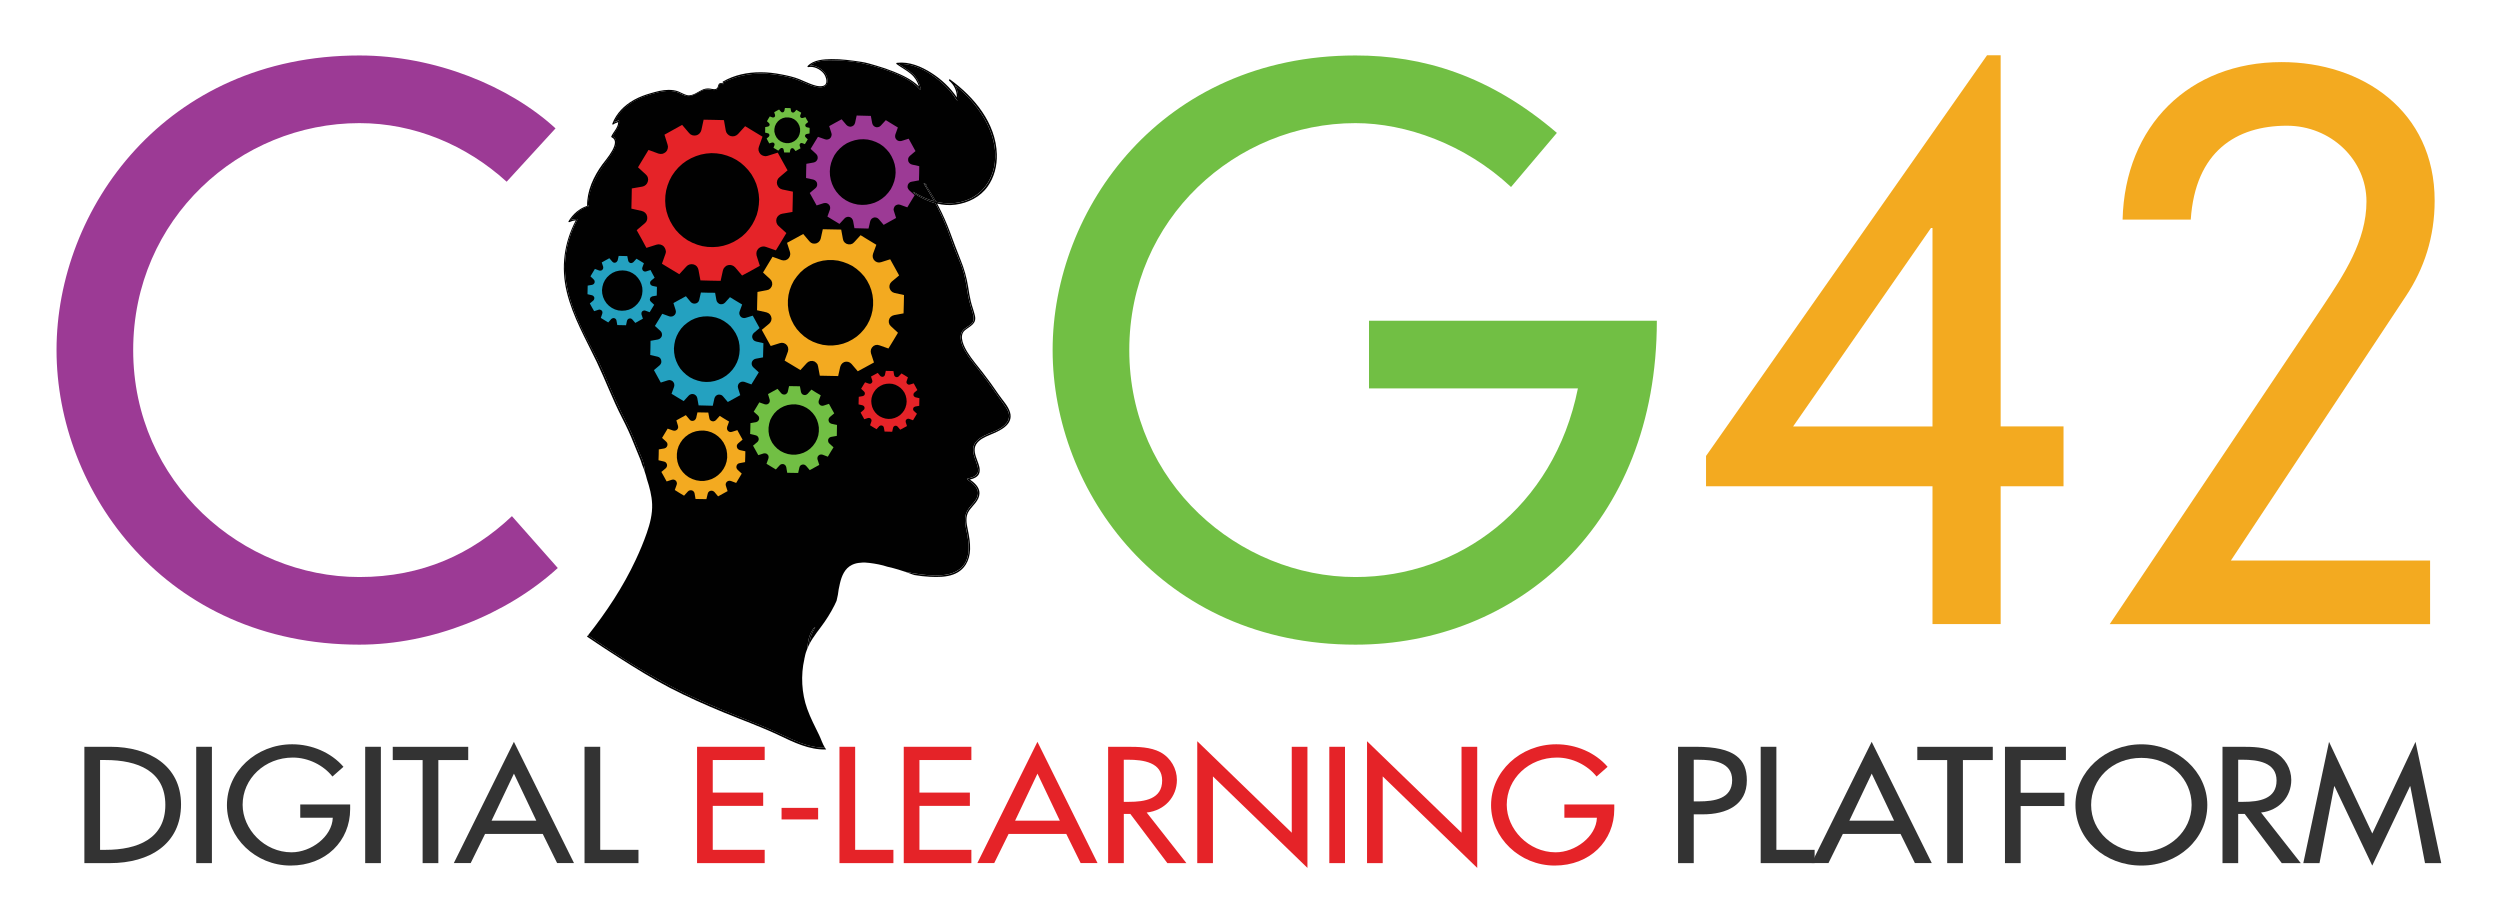
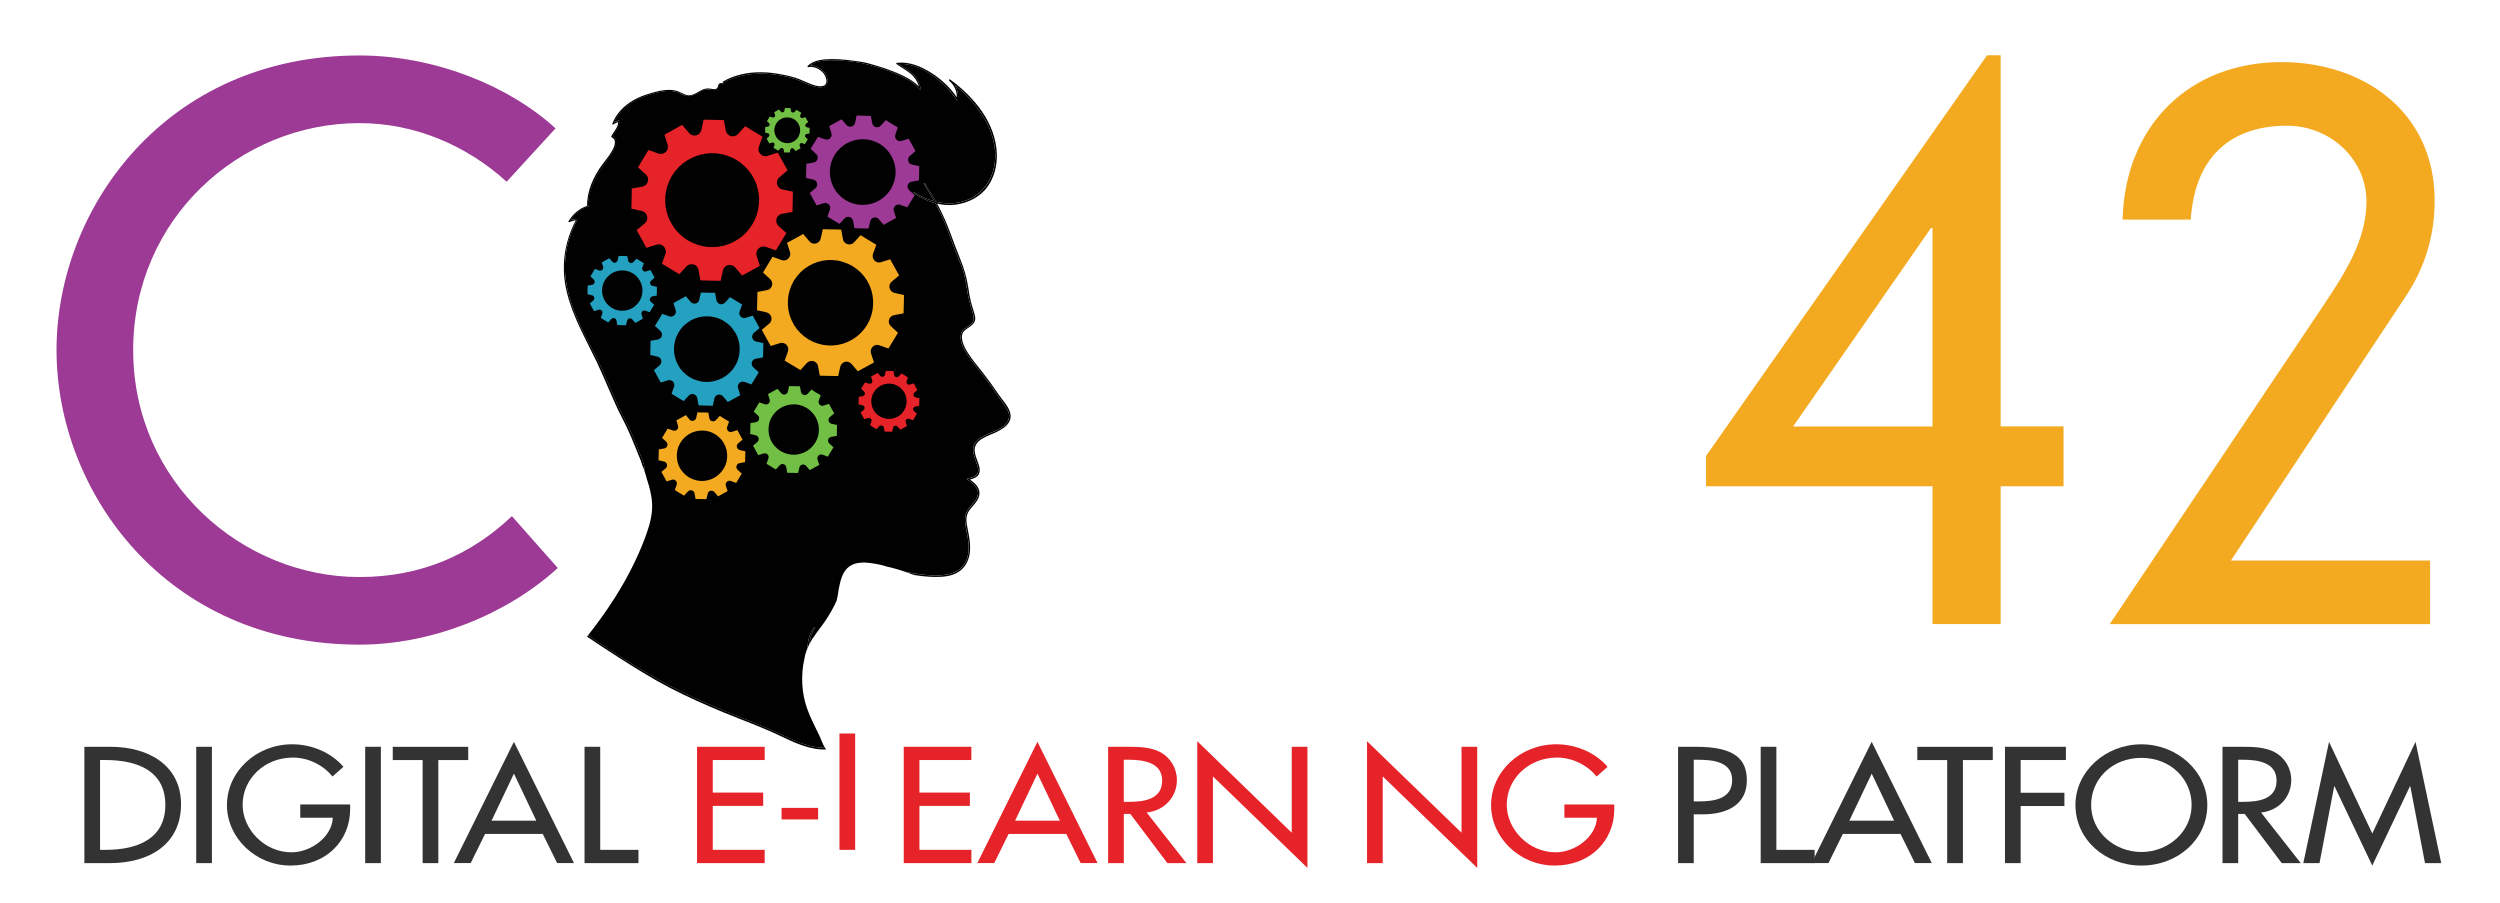
<svg xmlns="http://www.w3.org/2000/svg" onmouseup="{ if(window.parent.document.onmouseup) window.parent.document.onmouseup(arguments[0]);}" xml:space="preserve" style="enable-background:new 0 0 800 288.89;" viewBox="0 0 800 288.89" y="0px" x="0px" id="Layer_1" version="1.1">
  <style type="text/css">
	.st0{fill:#010101;}
	.st1{fill:#9C3A95;}
	.st2{fill:#71BF44;}
	.st3{fill:#F3AA20;}
	.st4{fill:#333333;}
	.st5{fill:#E52328;}
	.st6{fill:#24A1C0;}
</style>
  <g>
    <g id="XMLID_17_">
      <g>
        <path data-cppathid="10000" d="M184.71,70.37c-3.13,5.75-4.49,12.11-3.73,18.63c0.68,5.84,2.91,11.4,5.42,16.68     c1.37,2.87,2.85,5.69,4.33,8.5c1.51,2.88,2.76,5.91,4.05,8.89c1.34,3.1,2.69,6.19,4.19,9.22c1.39,2.82,2.84,5.54,4,8.47     c0.7,1.77,1.38,3.56,2.16,5.3c0.66,1.47,1.14,3.06,1.22,4.68c0.01,0.12,0.01,0.25,0.01,0.37h0c0.25,0.72,0.46,1.44,0.63,2.17     c0.86,2.63,1.58,5.27,1.69,8.05c0.12,3.16-0.68,6.26-1.71,9.22c-1.01,2.91-2.21,5.76-3.52,8.56c-4.07,8.72-9.37,16.69-15.29,24.2     c10.22,6.97,20.74,13.71,31.92,19.01c7.62,3.61,15.48,6.68,23.3,9.82c3.48,1.4,6.83,3.04,10.25,4.57     c3.29,1.47,6.74,2.59,10.35,2.57c-0.78-1.25-1.23-2.74-1.84-4.01c-1.35-2.79-2.8-5.53-3.84-8.45     c-1.78-4.96-2.09-10.75-0.91-15.89v0c-0.04-0.07-0.06-0.15-0.03-0.23c0.05-0.12,0.1-0.24,0.15-0.35h0     c0.18-1.03,0.49-2.04,0.91-3.01v0c0.04-2.36,0.59-4.62,2.21-6.62c0.1-0.13,0.28,0.03,0.19,0.16c-1.1,1.63-1.63,3.37-1.8,5.19     c0.17-0.33,0.35-0.64,0.54-0.96c0.01-0.02,0.03-0.05,0.04-0.07c0.13-0.22,0.26-0.44,0.4-0.65c0.84-1.32,1.8-2.57,2.74-3.82     c1.64-2.18,3.03-4.4,4.27-6.84c0.25-0.49,0.48-0.97,0.69-1.47c0.17-0.63,0.3-1.27,0.42-1.91c0.14-1.14,0.33-2.36,0.63-3.53     c0.55-2.45,1.53-4.93,3.9-6.07c0.87-0.42,1.77-0.62,2.7-0.67c0.98-0.15,2.09-0.04,2.89,0.06c1.92,0.24,3.92,0.6,5.76,1.22     c1.18,0.25,2.34,0.57,3.49,0.91c0.72,0.21,1.43,0.45,2.14,0.69c3.82,0.77,7.68,1.35,11.58,1.11c3.36-0.21,6.64-1.47,8.02-4.74     c1.14-2.71,0.74-5.92,0.19-8.72c-0.53-2.73-1.26-5.23,0.43-7.69c1.06-1.54,2.72-2.71,3.06-4.65c0.37-2.14-1.76-3.75-3.31-4.76     c-0.19-0.12-0.05-0.37,0.12-0.41c1.09-0.22,2.41-0.55,3.03-1.57c0.45-0.75,0.23-1.73,0.01-2.51c-0.46-1.62-1.26-3.13-1.37-4.83     c-0.24-3.79,4.38-5.11,7.12-6.3c2.09-0.91,4.64-2.56,4.37-5.18c-0.13-1.24-0.98-2.4-1.69-3.38c-0.82-1.14-1.64-2.28-2.44-3.45     c-1.81-2.65-3.71-5.24-5.71-7.75c-1.54-1.94-3.13-3.88-4.35-6.05c-0.83-1.47-1.45-3.15-1.23-4.85c0.23-1.79,1.83-2.38,3.11-3.35     c1.31-0.98,1.1-2.39,0.69-3.78c-0.39-1.32-0.82-2.63-1.14-3.96c-0.67-2.77-0.89-5.61-1.6-8.37c-0.66-2.54-1.76-4.94-2.75-7.36     c-0.99-2.41-1.75-4.9-2.7-7.33c-0.92-2.36-1.97-4.66-3.12-6.91c-0.2-0.38-0.4-0.76-0.61-1.14c-2.56-0.68-4.99-1.89-7.15-3.38     c-0.14-0.1-0.01-0.32,0.14-0.23c2.11,1.33,4.35,2.37,6.67,3c-1.08-1.91-2.26-3.75-3.38-5.64c-0.04-0.06,0-0.17,0.09-0.14     c0.42,0.12,0.65,0.38,0.94,0.7c0.02,0.02-0.01,0.05-0.03,0.03c-0.17-0.15-0.96-0.85-0.39-0.1c0.16,0.21,0.29,0.41,0.44,0.62     c0.42,0.63,0.83,1.28,1.24,1.93c0.56,0.89,1.08,1.8,1.59,2.72c3.18,0.78,6.49,0.75,9.79-0.46c3.94-1.44,6.84-4.58,8.22-8.51     c3.37-9.6-2.56-19.85-9.45-26.2c-0.82-0.76-1.69-1.48-2.57-2.18c0.86,1.37,1.23,2.97,1.05,4.72c-0.02,0.21-0.32,0.24-0.42,0.07     c-2.02-3.26-4.91-5.96-8.08-8.09c-3.05-2.05-6.74-3.65-10.48-3.42c1.43,1,2.97,1.86,4.31,2.99c1.52,1.28,2.29,3.05,2.78,4.93     c0.06,0.22-0.25,0.31-0.37,0.16c-2.21-2.53-5.36-4.04-8.42-5.28c-3.22-1.31-6.58-2.27-9.97-3.04c-2.76-0.62-5.76-0.83-8.58-0.92     c-2.56-0.09-6.03-0.1-8.16,1.63c2.64-0.12,5.69,2.18,5.65,4.88c-0.05,3.17-3.96,2.03-5.76,1.35c-1.3-0.49-2.54-1.11-3.83-1.61     c-2.46-0.96-5.25-1.43-7.86-1.78c-5.52-0.72-10.93,0.12-15.93,2.58c-0.03,0.01-0.05,0.02-0.07,0.02l-0.02,0.15     c0.19,0.04,0.27,0.16,0.11,0.38c-0.08,0.11-0.25-0.02-0.17-0.13c-0.54-0.1-0.97,0.12-1.29,0.64c-0.04,0.16-0.08,0.31-0.12,0.47     c-0.03,0.11-0.09,0.34-0.16,0.44c-0.27,0.38-0.7,0.45-1.14,0.49c-0.84,0.07-1.64-0.32-2.51-0.23c-0.99,0.1-1.89,0.63-2.74,1.12     c-1.22,0.7-2.49,1.31-3.91,0.93c-0.68-0.18-1.32-0.55-1.96-0.85c-1.26-0.6-2.53-0.74-3.91-0.69c-1.96,0.07-3.94,0.68-5.82,1.23     c-1.52,0.45-3,1.05-4.41,1.79c-2.99,1.57-5.48,3.94-6.83,7.04c0.46-0.21,0.95-0.32,1.35-0.62c0.14-0.1,0.29,0.04,0.3,0.17     c0.21,1.93-1.34,3.27-2.1,4.9c2.96,1.61-0.67,6.14-1.88,7.8c-3.12,4.27-5.81,8.96-6.08,14.37c0.04-0.01,0.08-0.03,0.12-0.04     c0.17-0.04,0.28,0.21,0.1,0.27c-2.39,0.71-4.44,2.39-5.82,4.46c0.65-0.24,1.32-0.38,2.03-0.41     C184.7,70.07,184.77,70.25,184.71,70.37z" class="st0" />
        <path data-cppathid="10001" d="M180.98,88.99c-0.76-6.52,0.6-12.87,3.73-18.63c0.06-0.12,0-0.29-0.15-0.28c-0.71,0.03-1.38,0.17-2.03,0.41     c1.38-2.07,3.43-3.75,5.82-4.46c0.18-0.05,0.07-0.31-0.1-0.27c-0.04,0.01-0.08,0.02-0.12,0.04c0.27-5.41,2.95-10.1,6.08-14.37     c1.21-1.66,4.84-6.2,1.88-7.8c0.76-1.62,2.31-2.96,2.1-4.9c-0.01-0.13-0.17-0.27-0.3-0.17c-0.41,0.3-0.9,0.42-1.35,0.62     c1.35-3.1,3.84-5.48,6.83-7.04c1.41-0.74,2.89-1.33,4.41-1.79c1.87-0.56,3.85-1.17,5.82-1.23c1.38-0.05,2.65,0.1,3.91,0.69     c0.63,0.3,1.27,0.67,1.96,0.85c1.42,0.38,2.69-0.23,3.91-0.93c0.85-0.49,1.75-1.03,2.74-1.12c0.87-0.09,1.67,0.3,2.51,0.23     c0.44-0.04,0.87-0.11,1.14-0.49c0.07-0.1,0.13-0.33,0.16-0.44c0.04-0.16,0.08-0.31,0.12-0.47c0.32-0.52,0.75-0.74,1.29-0.64     c-0.08,0.11,0.09,0.25,0.17,0.13c0.16-0.22,0.08-0.33-0.11-0.38c-0.39-0.09-1.22,0.1-1.32,0.24c-0.19,0.25-0.26,0.53-0.34,0.83     c-0.29,1.1-1.21,0.98-2.04,0.81c-0.83-0.18-1.66-0.19-2.48,0.09c-1.69,0.58-3.55,2.42-5.44,1.9c-0.97-0.26-1.8-0.81-2.73-1.17     c-1.01-0.39-2.01-0.49-3.09-0.49c-1.97-0.01-3.92,0.54-5.79,1.08c-1.82,0.52-3.61,1.18-5.26,2.1c-3.15,1.75-5.68,4.28-6.98,7.68     c-0.08,0.21,0.2,0.31,0.34,0.2c0.46-0.4,1.04-0.47,1.55-0.73c-0.01,1.75-1.53,3.05-2.22,4.58c-0.05,0.12,0.05,0.23,0.15,0.28     c3.18,1.48-1.9,7.16-3.01,8.68c-2.77,3.78-4.97,8.5-4.86,13.26c-2.51,0.77-4.63,2.69-5.95,4.92c-0.1,0.16,0.07,0.35,0.25,0.27     c0.68-0.32,1.36-0.51,2.09-0.58c-3.78,7.15-4.82,15.02-2.91,22.91c1.94,8.02,6.08,15.05,9.6,22.42     c2.8,5.87,5.07,11.99,8.05,17.78c1.42,2.76,2.71,5.5,3.84,8.39c0.56,1.43,1.16,2.85,1.75,4.27c0.34,0.8,0.66,1.63,0.89,2.48     c0.02,0.06,0.05,0.11,0.07,0.17c0.3,0.74,0.59,1.47,0.83,2.2h0c0-0.12,0-0.25-0.01-0.37c-0.08-1.62-0.56-3.21-1.22-4.68     c-0.78-1.74-1.46-3.52-2.16-5.3c-1.16-2.93-2.61-5.65-4-8.47c-1.5-3.02-2.85-6.12-4.19-9.22c-1.29-2.98-2.54-6.01-4.05-8.89     c-1.48-2.82-2.96-5.63-4.33-8.5C183.89,100.4,181.66,94.83,180.98,88.99z" class="st0" />
        <path data-cppathid="10002" d="M188.16,203.29c-0.11,0.14-0.22,0.28-0.33,0.42c3.29,2.24,6.62,4.44,9.98,6.57     c5.39,3.43,10.83,6.85,16.5,9.8c5.69,2.95,11.55,5.54,17.47,7.98c5.83,2.4,11.81,4.53,17.51,7.24c4.78,2.27,9.69,4.71,15.09,4.53     c-0.14-0.18-0.27-0.37-0.4-0.57c-3.61,0.03-7.06-1.1-10.35-2.57c-3.42-1.53-6.77-3.17-10.25-4.57     c-7.82-3.14-15.68-6.21-23.3-9.82C208.9,217,198.38,210.26,188.16,203.29z" class="st0" />
        <path data-cppathid="10003" d="M231.32,26.1c-0.15,0.09-0.08,0.3,0.06,0.3c0.02,0,0.05-0.01,0.07-0.02c5-2.46,10.41-3.3,15.93-2.58     c2.6,0.34,5.4,0.82,7.86,1.78c1.29,0.5,2.53,1.12,3.83,1.61c1.8,0.68,5.71,1.82,5.76-1.35c0.04-2.7-3.01-5-5.65-4.88     c2.13-1.74,5.59-1.72,8.16-1.63c2.82,0.09,5.82,0.3,8.58,0.92c3.38,0.77,6.75,1.73,9.97,3.04c3.06,1.24,6.21,2.75,8.42,5.28     c0.13,0.14,0.43,0.06,0.37-0.16c-0.49-1.88-1.27-3.65-2.78-4.93c-1.33-1.13-2.87-1.99-4.31-2.99c3.74-0.23,7.43,1.37,10.48,3.42     c3.17,2.13,6.06,4.83,8.08,8.09c0.1,0.16,0.4,0.14,0.42-0.07c0.18-1.74-0.18-3.34-1.05-4.72c0.88,0.69,1.74,1.41,2.57,2.18     c6.88,6.35,12.81,16.6,9.45,26.2c-1.38,3.92-4.28,7.07-8.22,8.51c-3.3,1.2-6.61,1.23-9.79,0.46c-0.51-0.92-1.03-1.83-1.59-2.72     c-0.4-0.65-0.81-1.29-1.24-1.93c-0.15-0.22-0.28-0.42-0.44-0.62c-0.58-0.75,0.21-0.05,0.39,0.1c0.02,0.02,0.05-0.01,0.03-0.03     c-0.3-0.32-0.52-0.58-0.94-0.7c-0.09-0.02-0.12,0.08-0.09,0.14c1.12,1.89,2.3,3.73,3.38,5.64c-2.31-0.63-4.55-1.67-6.67-3     c-0.15-0.09-0.28,0.13-0.14,0.23c2.16,1.49,4.59,2.7,7.15,3.38c0.21,0.37,0.41,0.75,0.61,1.14c1.16,2.25,2.2,4.55,3.12,6.91     c0.94,2.43,1.71,4.92,2.7,7.33c0.99,2.42,2.1,4.82,2.75,7.36c0.71,2.76,0.93,5.6,1.6,8.37c0.32,1.33,0.75,2.64,1.14,3.96     c0.41,1.4,0.62,2.8-0.69,3.78c-1.28,0.97-2.88,1.56-3.11,3.35c-0.22,1.71,0.4,3.39,1.23,4.85c1.22,2.17,2.81,4.1,4.35,6.05     c2,2.51,3.9,5.1,5.71,7.75c0.8,1.17,1.62,2.3,2.44,3.45c0.7,0.98,1.56,2.14,1.69,3.38c0.27,2.61-2.28,4.27-4.37,5.18     c-2.74,1.19-7.36,2.5-7.12,6.3c0.11,1.7,0.91,3.22,1.37,4.83c0.22,0.78,0.45,1.76-0.01,2.51c-0.62,1.02-1.94,1.35-3.03,1.57     c-0.17,0.04-0.31,0.29-0.12,0.41c1.55,1.01,3.68,2.62,3.31,4.76c-0.34,1.94-2,3.12-3.06,4.65c-1.69,2.45-0.96,4.95-0.43,7.69     c0.54,2.8,0.95,6.01-0.19,8.72c-1.38,3.27-4.66,4.54-8.02,4.74c-3.91,0.24-7.76-0.34-11.58-1.11c0.75,0.26,1.48,0.53,2.23,0.8     c0.24,0.09,0.49,0.17,0.73,0.24c1.64,0.27,3.29,0.47,4.95,0.55c2.5,0.12,5.22,0.14,7.6-0.78c3.48-1.34,5.16-4.4,5.26-8.04     c0.06-2.1-0.29-4.14-0.72-6.19c-0.44-2.1-0.88-4.27,0.41-6.15c1.22-1.78,3.25-3.22,3.32-5.55c0.05-1.92-1.59-3.38-3.07-4.4     c1.27-0.31,2.72-0.86,3.05-2.22c0.33-1.32-0.27-2.69-0.71-3.91c-0.57-1.56-1.3-3.47-0.38-5.06c0.94-1.61,2.81-2.42,4.46-3.11     c2.94-1.24,7.6-3.13,6.43-7.19c-0.6-2.08-2.39-3.87-3.58-5.62c-1.67-2.46-3.4-4.88-5.23-7.22c-1.59-2.04-3.31-4.01-4.69-6.21     c-1.14-1.81-3.09-5.43-0.94-7.23c1.66-1.39,3.8-2.03,3.2-4.67c-0.35-1.55-0.95-3.04-1.32-4.59c-0.37-1.51-0.6-3.05-0.84-4.58     c-0.49-3.04-1.3-5.92-2.47-8.77c-1.19-2.9-2.24-5.83-3.34-8.77c-1.07-2.84-2.28-5.63-3.69-8.32c-0.15-0.28-0.29-0.55-0.44-0.83     c1.93,0.46,3.92,0.61,5.91,0.33c4.01-0.55,7.86-2.43,10.25-5.79c2.14-3,3.06-6.69,2.95-10.35c-0.3-9.97-7.25-18.31-14.97-23.92     c-0.26-0.19-0.52,0.2-0.28,0.4c1.61,1.39,2.47,3.24,2.45,5.32c-2.08-3.1-4.96-5.78-8.09-7.78c-3.27-2.09-7.12-3.73-11.08-3.27     c-0.22,0.03-0.3,0.27-0.11,0.41c1.48,1.09,3.15,1.95,4.56,3.13c1.3,1.1,2.09,2.46,2.6,4.03c-2.21-2.17-5.2-3.61-8.03-4.74     c-1.84-0.74-3.72-1.38-5.63-1.93c-1.56-0.45-3.17-0.98-4.78-1.21c-3.17-0.46-6.37-0.93-9.57-0.88c-2.57,0.04-5.73,0.23-7.62,2.22     c-0.13,0.13,0.01,0.39,0.19,0.35c1.75-0.37,3.78,0.62,4.89,1.97c0.82,1,1.69,3.59-0.19,4.05c-1.37,0.33-2.95-0.26-4.21-0.75     c-1.13-0.44-2.23-0.97-3.36-1.43c-1.8-0.72-3.79-1.15-5.69-1.51c-2.18-0.42-4.4-0.7-6.62-0.69C239.17,23.1,235,23.98,231.32,26.1     z" class="st0" />
        <path data-cppathid="10004" d="M257.37,210.68c-0.03,0.08-0.02,0.16,0.03,0.23c0.03-0.11,0.05-0.23,0.08-0.34     c0.01-0.08,0.03-0.16,0.04-0.24h0C257.47,210.45,257.42,210.57,257.37,210.68z" class="st0" />
        <path data-cppathid="10005" d="M258.43,207.32c0.01-0.03,0.03-0.06,0.04-0.09c0.17-0.4,0.36-0.79,0.56-1.17c0,0,0,0,0,0     c0.17-1.82,0.71-3.56,1.8-5.19c0.09-0.13-0.09-0.29-0.19-0.16C259.02,202.71,258.47,204.97,258.43,207.32z" class="st0" />
      </g>
    </g>
    <path data-cppathid="10006" d="M162.13,58.15C149.15,46.37,132.55,39.4,115,39.4c-38.23,0-72.38,30.54-72.38,72.62   c0,42.57,35.11,72.63,72.38,72.63c20.2,0,36.07-7.45,48.82-19.48l14.67,16.59c-16.35,14.91-40.4,24.53-63.49,24.53   c-62.04,0-96.91-49.06-96.91-94.27c0-45.21,34.87-94.27,96.91-94.27c24.29,0,48.1,9.86,62.77,23.33L162.13,58.15z" class="st1" />
-     <path data-cppathid="10007" d="M438.08,102.64h92.11c0,65.65-45.21,103.65-96.44,103.65c-62.04,0-96.91-49.06-96.91-94.27   c0-45.21,34.87-94.27,96.91-94.27c21.4,0,42.81,6.25,64.45,24.77l-14.67,17.32c-14.67-13.71-33.67-20.44-49.78-20.44   c-38.23,0-72.38,30.54-72.38,72.62c0,42.57,35.11,72.63,72.38,72.63c32.95,0,63.49-22.12,71.18-60.36h-66.85V102.64z" class="st2" />
    <g>
      <path data-cppathid="10008" d="M618.4,155.61h-72.47v-9.7l89.92-128.22h4.36v118.76h20.12v19.15h-20.12v44.11H618.4V155.61z M618.4,72.96    h-0.49l-44.11,63.5h44.6V72.96z" class="st3" />
      <path data-cppathid="10009" d="M743.21,98.16c6.79-10.18,14.06-21.09,14.06-33.69c0-13.33-11.39-24.24-25.45-24.24    c-16.24,0-29.33,8.24-30.78,30.05h-21.81c0.73-30.05,21.33-50.41,50.9-50.41c25.69,0,48.96,15.51,48.96,44.36    c0,11.63-3.39,21.81-9.21,30.54l-55.99,84.59h63.74v20.36H675.11L743.21,98.16z" class="st3" />
    </g>
    <g>
      <path data-cppathid="10010" d="M27,238.97h8.33c12.34,0,22.6,6.02,22.6,18.42c0,12.69-10.04,18.81-22.76,18.81H27V238.97z M32.02,271.95    h1.76c10.26,0,19.13-3.56,19.13-14.37c0-10.86-8.87-14.37-19.13-14.37h-1.76V271.95z" class="st4" />
      <path data-cppathid="10011" d="M67.81,276.2h-5.02v-37.23h5.02V276.2z" class="st4" />
      <path data-cppathid="10012" d="M112.05,257.43v1.48c0,10.22-7.8,18.07-19.07,18.07c-11.27,0-20.36-8.99-20.36-19.31    c0-10.72,9.3-19.5,20.89-19.5c6.25,0,12.45,2.62,16.4,7.21l-3.53,3.11c-2.88-3.65-7.75-6.07-12.66-6.07    c-9.03,0-16.08,6.76-16.08,15.11c0,7.8,6.95,15.21,15.65,15.21c6.25,0,12.98-4.99,13.2-11.06H96.08v-4.25H112.05z" class="st4" />
      <path data-cppathid="10013" d="M121.88,276.2h-5.02v-37.23h5.02V276.2z" class="st4" />
      <path data-cppathid="10014" d="M140.26,276.2h-5.02v-32.98h-9.56v-4.24h24.15v4.24h-9.56V276.2z" class="st4" />
      <path data-cppathid="10015" d="M155.22,266.86l-4.6,9.33h-5.4l19.23-38.81l19.23,38.81h-5.4l-4.6-9.33H155.22z M164.46,247.56l-7.16,15.06    h14.32L164.46,247.56z" class="st4" />
      <path data-cppathid="10016" d="M192.08,271.95h12.23v4.25h-17.26v-37.23h5.02V271.95z" class="st4" />
      <path data-cppathid="10017" d="M223.06,238.97h21.64v4.24h-16.62v10.42h16.14v4.25h-16.14v14.07h16.62v4.25h-21.64V238.97z" class="st5" />
      <path data-cppathid="10018" d="M261.8,258.52v3.7h-11.7v-3.7H261.8z" class="st5" />
-       <path data-cppathid="10019" d="M273.66,271.95h12.23v4.25h-17.26v-37.23h5.02V271.95z" class="st5" />
+       <path data-cppathid="10019" d="M273.66,271.95h12.23h-17.26v-37.23h5.02V271.95z" class="st5" />
      <path data-cppathid="10020" d="M289.2,238.97h21.64v4.24h-16.62v10.42h16.14v4.25h-16.14v14.07h16.62v4.25H289.2V238.97z" class="st5" />
      <path data-cppathid="10021" d="M322.75,266.86l-4.6,9.33h-5.4l19.23-38.81l19.23,38.81h-5.4l-4.6-9.33H322.75z M331.99,247.56l-7.16,15.06    h14.32L331.99,247.56z" class="st5" />
      <path data-cppathid="10022" d="M379.65,276.2h-6.09l-11.86-15.75h-2.08v15.75h-5.02v-37.23h6.09c3.58,0,7.43,0.05,10.63,1.73    c3.37,1.83,5.29,5.33,5.29,8.89c0,5.33-3.85,9.78-9.67,10.42L379.65,276.2z M359.61,256.59h1.6c5.13,0,10.68-0.89,10.68-6.81    c0-5.83-5.98-6.67-10.95-6.67h-1.33V256.59z" class="st5" />
      <path data-cppathid="10023" d="M383.12,237.19l30.24,29.28v-27.5h5.02v38.76l-30.24-29.28v27.75h-5.02V237.19z" class="st5" />
-       <path data-cppathid="10024" d="M430.4,276.2h-5.02v-37.23h5.02V276.2z" class="st5" />
      <path data-cppathid="10025" d="M437.45,237.19l30.24,29.28v-27.5h5.02v38.76l-30.24-29.28v27.75h-5.02V237.19z" class="st5" />
      <path data-cppathid="10026" d="M516.57,257.43v1.48c0,10.22-7.8,18.07-19.07,18.07s-20.36-8.99-20.36-19.31c0-10.72,9.3-19.5,20.89-19.5    c6.25,0,12.45,2.62,16.4,7.21l-3.53,3.11c-2.89-3.65-7.75-6.07-12.66-6.07c-9.03,0-16.08,6.76-16.08,15.11    c0,7.8,6.95,15.21,15.65,15.21c6.25,0,12.98-4.99,13.2-11.06H500.6v-4.25H516.57z" class="st5" />
      <path data-cppathid="10027" d="M542,276.2h-5.02v-37.23h5.77c12.4,0,16.24,3.95,16.24,10.76c0,7.85-6.46,10.86-14.1,10.86H542V276.2z     M542,256.45h1.6c5.13,0,10.69-0.89,10.69-6.81c0-5.83-5.98-6.52-10.96-6.52H542V256.45z" class="st4" />
      <path data-cppathid="10028" d="M568.45,271.95h12.23v4.25h-17.26v-37.23h5.02V271.95z" class="st4" />
      <path data-cppathid="10029" d="M589.71,266.86l-4.6,9.33h-5.4l19.23-38.81l19.23,38.81h-5.4l-4.6-9.33H589.71z M598.95,247.56l-7.16,15.06    h14.32L598.95,247.56z" class="st4" />
      <path data-cppathid="10030" d="M628.12,276.2h-5.02v-32.98h-9.56v-4.24h24.15v4.24h-9.56V276.2z" class="st4" />
      <path data-cppathid="10031" d="M646.61,243.21v10.47h14v4.25h-14v18.27h-5.02v-37.23h19.5v4.24H646.61z" class="st4" />
      <path data-cppathid="10032" d="M706.34,257.58c0,11.06-9.46,19.4-21.1,19.4c-11.65,0-21.1-8.35-21.1-19.4c0-10.67,9.56-19.4,21.1-19.4    C696.78,238.18,706.34,246.92,706.34,257.58z M701.32,257.58c0-8.2-6.63-15.06-16.08-15.06c-9.46,0-16.08,6.86-16.08,15.06    c0,8.49,7.37,15.06,16.08,15.06C693.95,272.64,701.32,266.07,701.32,257.58z" class="st4" />
      <path data-cppathid="10033" d="M736.25,276.2h-6.09l-11.86-15.75h-2.08v15.75h-5.02v-37.23h6.09c3.58,0,7.43,0.05,10.63,1.73    c3.37,1.83,5.29,5.33,5.29,8.89c0,5.33-3.85,9.78-9.67,10.42L736.25,276.2z M716.22,256.59h1.6c5.13,0,10.68-0.89,10.68-6.81    c0-5.83-5.98-6.67-10.95-6.67h-1.33V256.59z" class="st4" />
      <path data-cppathid="10034" d="M747.05,251.61h-0.11l-4.7,24.59h-5.18l8.23-38.81l13.84,29.33l13.84-29.33l8.23,38.81H776l-4.7-24.59h-0.11    l-12.07,25.38L747.05,251.61z" class="st4" />
    </g>
    <path data-cppathid="10035" d="M289.28,94.41l-0.06,2.93l-0.08,2.94l-3.03,0.56l-0.61,0.22l-0.54,0.39l-0.36,0.53l-0.19,0.65l0.03,0.64   l0.22,0.61l0.42,0.5l2.27,2.1l-1.51,2.52l-1.54,2.52l-2.91-1.03l-0.64-0.14l-0.64,0.08l-0.59,0.28l-0.47,0.47l-0.31,0.56   l-0.11,0.65l0.08,0.64l0.96,2.96l-2.61,1.43l-2.57,1.39l-2-2.35l-0.5-0.42l-0.58-0.25l-0.68-0.06l-0.61,0.14l-0.56,0.36l-0.42,0.51   l-0.26,0.61l-0.67,2.99l-2.94-0.06l-2.93-0.06l-0.57-3.04l-0.19-0.62l-0.42-0.5l-0.53-0.39l-0.62-0.17l-0.67,0.03l-0.61,0.22   l-0.51,0.39l-2.1,2.29l-2.52-1.53l-2.52-1.51l1.06-2.91l0.11-0.65l-0.08-0.67l-0.28-0.58l-0.45-0.47l-0.59-0.31l-0.64-0.11   l-0.64,0.11l-2.94,0.92l-1.43-2.57l-1.43-2.6l2.39-1.99l0.42-0.5l0.25-0.59l0.06-0.64l-0.17-0.64l-0.33-0.56l-0.5-0.42l-0.62-0.26   l-3.02-0.67l0.06-2.93l0.08-2.93l3.02-0.57l0.62-0.19l0.53-0.42l0.36-0.53l0.19-0.61l-0.03-0.68l-0.22-0.61l-0.42-0.5l-2.27-2.1   l1.51-2.52l1.53-2.52l2.91,1.06l0.64,0.11l0.65-0.08l0.58-0.28l0.47-0.45l0.31-0.58l0.12-0.65l-0.09-0.64l-0.95-2.96l0.16-0.08   l2.44-1.32l2.58-1.42l1.99,2.35l0.5,0.45l0.59,0.25l0.67,0.03l0.61-0.14l0.57-0.36l0.42-0.5l0.25-0.59l0.67-3.02l2.94,0.06   l2.94,0.06l0.56,3.04l0.19,0.62l0.42,0.53l0.54,0.36l0.61,0.17h0.67l0.62-0.22l0.5-0.42l2.1-2.29l1.37,0.84l1.14,0.7l2.53,1.53   l-1.07,2.91l-0.11,0.65l0.08,0.64l0.28,0.58l0.45,0.47l0.58,0.32l0.64,0.11l0.65-0.11l2.93-0.93l1.43,2.57l1.43,2.6l-2.38,1.99   l-0.43,0.5l-0.25,0.59l-0.06,0.67l0.17,0.61l0.34,0.56l0.5,0.43l0.61,0.25L289.28,94.41z M279.39,97.68v-1.64l-0.19-1.62   l-0.39-1.62l-0.58-1.53l-0.76-1.46l-0.92-1.36l-1.12-1.23l-1.23-1.09l-1.34-0.96l-1.49-0.75l-1.54-0.58l-1.6-0.43l-1.65-0.19h-1.65   l-1.62,0.19l-1.62,0.4l-1.53,0.58l-1.46,0.78l-1.37,0.92l-1.23,1.1l-1.09,1.26l-0.96,1.34l-0.75,1.46l-0.59,1.56l-0.39,1.6   l-0.19,1.65v1.64l0.19,1.62l0.39,1.62l0.59,1.53l0.75,1.46l0.93,1.37l1.11,1.23l1.23,1.1l1.35,0.95l1.49,0.78l1.53,0.57l1.6,0.42   l1.65,0.19h1.65l1.62-0.19l1.62-0.39l1.54-0.59l1.46-0.78l1.36-0.92l1.23-1.1l1.1-1.23l0.95-1.37l0.76-1.46l0.58-1.56l0.39-1.6   L279.39,97.68z" class="st3" />
    <path data-cppathid="10036" d="M247.82,42.23l0.23,0.89l0.42,0.84l0.58,0.7l0.72,0.56l0.87,0.39l0.89,0.19h0.93l0.89-0.22l0.84-0.42l0.7-0.58   l0.59-0.76l0.36-0.84l0.19-0.89v-0.93l-0.22-0.89l-0.42-0.84l-0.59-0.73l-0.72-0.56l-0.84-0.39l-0.93-0.17h-0.93l-0.89,0.22   l-0.84,0.42l-0.7,0.58l-0.56,0.73l-0.4,0.84l-0.19,0.92V42.23z M246.2,43.43V43.1l-0.17-0.31l-0.31-0.14l-0.89-0.22l0.03-0.86   v-0.68v-0.22l0.92-0.17l0.31-0.17l0.19-0.28v-0.33l-0.19-0.31l-0.67-0.62l0.45-0.78l0.47-0.75l0.87,0.33h0.33l0.31-0.14l0.17-0.31   V36.8l-0.28-0.89l0.79-0.45l0.78-0.42l0.59,0.72l0.28,0.19h0.36l0.28-0.17l0.17-0.31l0.19-0.92l0.9,0.03l0.89,0.02l0.17,0.93   l0.14,0.31l0.31,0.17h0.34l0.31-0.17l0.61-0.7l0.76,0.47l0.78,0.45l-0.33,0.9l-0.03,0.33l0.17,0.31l0.31,0.17h0.33l0.9-0.28   l0.42,0.78l0.45,0.76l-0.72,0.61l-0.19,0.28v0.36l0.17,0.28l0.31,0.17l0.9,0.19v0.9l-0.03,0.89l-0.93,0.17l-0.31,0.14l-0.19,0.31   v0.33l0.19,0.29l0.67,0.64l-0.45,0.75l-0.47,0.78l-0.87-0.33l-0.33-0.03l-0.31,0.17l-0.17,0.32v0.33l0.28,0.89l-0.78,0.42   l-0.79,0.45l-0.58-0.72l-0.28-0.19h-0.37l-0.28,0.17l-0.17,0.31l-0.19,0.9l-0.89-0.03h-0.9l-0.17-0.93l-0.14-0.31l-0.31-0.19h-0.33   l-0.29,0.19l-0.64,0.67l-0.75-0.45l-0.79-0.47l0.33-0.86l0.03-0.34l-0.17-0.31l-0.31-0.17h-0.33l-0.9,0.28l-0.42-0.78l-0.42-0.78   l0.7-0.59L246.2,43.43z" class="st2" />
    <path data-cppathid="10037" d="M244.39,145.09l-1.74,0.56l-0.84-1.53l-0.84-1.51l1.4-1.17l0.28-0.37l0.14-0.42l-0.03-0.45l-0.19-0.42   l-0.31-0.31l-0.42-0.17l-1.79-0.43l0.06-1.73l0.03-1.74l1.79-0.31l0.42-0.17l0.33-0.31l0.22-0.39l0.03-0.45l-0.11-0.45l-0.28-0.36   l-1.35-1.23l0.9-1.48l0.89-1.49l1.74,0.61l0.45,0.06l0.43-0.08l0.39-0.25l0.25-0.36l0.11-0.42l-0.06-0.45l-0.53-1.76l1.51-0.84   l1.54-0.84l1.17,1.4l0.33,0.28l0.45,0.14h0.45l0.39-0.19l0.33-0.33l0.17-0.39l0.4-1.79l0.3,0.01h0.01l1.43,0.02l1.73,0.03   l0.34,1.82l0.17,0.42l0.28,0.33l0.42,0.19l0.45,0.06l0.43-0.14l0.36-0.25l1.23-1.37l1.48,0.93l1.51,0.89l-0.64,1.71l-0.06,0.45   l0.08,0.45l0.25,0.36l0.36,0.29l0.45,0.11l0.45-0.06l1.74-0.57l0.84,1.54l0.84,1.51l-1.4,1.17l-0.28,0.36l-0.14,0.43l0.03,0.45   l0.17,0.42l0.33,0.31l0.42,0.19l1.76,0.39l-0.03,1.74l-0.03,1.74l-1.82,0.33l-0.42,0.14l-0.33,0.31l-0.2,0.39l-0.02,0.47l0.11,0.43   l0.28,0.36l1.35,1.23l-0.93,1.49l-0.89,1.51l-1.71-0.65l-0.45-0.06l-0.45,0.08l-0.36,0.25l-0.28,0.37l-0.11,0.45l0.06,0.45   l0.56,1.74l-1.54,0.84l-1.51,0.84l-1.18-1.39l-0.36-0.28l-0.42-0.14l-0.45,0.03l-0.42,0.17l-0.32,0.33l-0.17,0.42l-0.39,1.76   l-1.74-0.03l-1.76-0.03l-0.31-1.82l-0.17-0.42l-0.31-0.33l-0.39-0.2l-0.45-0.03l-0.42,0.11l-0.36,0.29l-1.23,1.34l-1.51-0.92   l-1.48-0.9l0.61-1.7l0.08-0.45l-0.08-0.45l-0.25-0.36l-0.36-0.28l-0.45-0.11L244.39,145.09z M262.03,138.05v-1.28l-0.22-1.23   l-0.39-1.2l-0.59-1.15l-0.75-1l-0.9-0.9l-1.03-0.75l-1.12-0.56l-1.21-0.39l-1.25-0.2l-1.26,0.03l-1.26,0.19l-1.2,0.4l-1.12,0.58   l-1.04,0.75l-0.89,0.9l-0.72,1.03l-0.59,1.11l-0.36,1.23l-0.19,1.23v1.28l0.19,1.26l0.42,1.2l0.56,1.12l0.76,1l0.89,0.89l1.04,0.76   l1.15,0.56l1.2,0.39l1.26,0.19h1.26l1.26-0.22l1.2-0.39l1.12-0.58l1.03-0.76l0.87-0.89l0.75-1.03l0.57-1.12l0.39-1.2L262.03,138.05   z" class="st2" />
    <path data-cppathid="10038" d="M294.16,53.18l-0.03,2.27l-0.06,2.27l-2.35,0.43l-0.48,0.14l-0.39,0.31L290.57,59l-0.14,0.5V60l0.19,0.45   l0.31,0.42l1.76,1.59l-1.17,1.93l-1.18,1.96l-2.24-0.81l-0.51-0.11l-0.5,0.08l-0.45,0.19l-0.36,0.36l-0.22,0.45l-0.12,0.5   l0.09,0.47l0.72,2.27l-1.99,1.1l-1.99,1.11l-1.54-1.81l-0.39-0.34l-0.45-0.19l-0.5-0.06l-0.5,0.14l-0.42,0.26l-0.32,0.39   l-0.19,0.47l-0.53,2.32l-2.24-0.06l-2.27-0.06l-0.43-2.32l-0.17-0.47l-0.31-0.43l-0.42-0.28l-0.47-0.14l-0.51,0.03l-0.47,0.17   l-0.39,0.32l-1.62,1.75l-1.93-1.17l-1.93-1.18l0.81-2.24l0.08-0.5l-0.06-0.47l-0.22-0.47l-0.36-0.36l-0.42-0.23l-0.51-0.08   l-0.5,0.06l-2.27,0.73l-1.1-1.99l-1.1-1.99l1.83-1.54l0.33-0.36l0.19-0.47l0.03-0.5l-0.11-0.5l-0.28-0.43l-0.4-0.31l-0.45-0.19   l-2.32-0.5l0.03-2.27l0.06-2.27l2.35-0.42l0.48-0.17l0.39-0.31l0.28-0.42l0.14-0.48l-0.03-0.5l-0.17-0.47l-0.31-0.39l-1.76-1.62   l1.17-1.93l1.18-1.93l2.24,0.79l0.51,0.11l0.5-0.08l0.45-0.19l0.36-0.36l0.22-0.45l0.11-0.47l-0.08-0.5l-0.72-2.27l1.99-1.1   l1.99-1.09l1.54,1.82l0.39,0.31l0.45,0.19l0.5,0.06l0.5-0.14l0.42-0.25l0.32-0.39l0.19-0.48l0.5-2.32l2.27,0.06l2.27,0.06   l0.43,2.32l0.17,0.47l0.31,0.42l0.42,0.28l0.47,0.14l0.51-0.03l0.47-0.17l0.39-0.31l1.62-1.76l1.93,1.18l1.93,1.17l-0.81,2.24   l-0.08,0.5l0.06,0.51l0.22,0.45l0.36,0.36l0.42,0.22l0.51,0.08l0.5-0.06l2.27-0.72l1.1,1.99l1.09,1.98l-1.82,1.54l-0.33,0.39   l-0.19,0.45l-0.03,0.51l0.11,0.5l0.28,0.42l0.39,0.31l0.45,0.19L294.16,53.18z M286.6,55.28l-0.06-1.36l-0.25-1.37l-0.43-1.31   L285.28,50l-0.72-1.17l-0.9-1.04l-1-0.95l-1.12-0.79l-1.23-0.61l-1.28-0.47l-1.35-0.31l-1.37-0.11l-1.37,0.06l-1.37,0.25   l-1.31,0.42L271,45.83l-1.17,0.76l-1.04,0.89l-0.93,1l-0.81,1.12l-0.61,1.23l-0.48,1.29l-0.31,1.35l-0.11,1.36l0.06,1.37l0.25,1.36   l0.42,1.32l0.57,1.23l0.75,1.18l0.9,1.06l1,0.93l1.12,0.78l1.23,0.64l1.28,0.45l1.35,0.31l1.37,0.11l1.37-0.06l1.36-0.25l1.32-0.4   l1.23-0.58l1.17-0.75l1.04-0.87l0.93-1.03l0.81-1.11l0.61-1.23l0.48-1.29l0.31-1.34L286.6,55.28z" class="st1" />
    <path data-cppathid="10039" d="M244.29,109.82l-0.06,2.27l-0.06,2.27l-2.32,0.43l-0.47,0.16l-0.42,0.32l-0.29,0.42l-0.14,0.47l0.03,0.5   l0.17,0.47l0.32,0.4l1.76,1.62l-1.18,1.93l-1.18,1.93l-2.24-0.81l-0.5-0.08l-0.47,0.06l-0.48,0.22l-0.36,0.36l-0.22,0.42l-0.08,0.5   l0.08,0.5l0.7,2.27l-1.99,1.1l-1.99,1.09l-1.54-1.81l-0.36-0.34l-0.47-0.17l-0.5-0.06l-0.48,0.11l-0.45,0.28l-0.31,0.4l-0.19,0.47   l-0.51,2.32l-2.27-0.06l-2.27-0.06l-0.42-2.35l-0.17-0.47l-0.32-0.39l-0.42-0.29l-0.47-0.14l-0.5,0.03l-0.48,0.17l-0.39,0.32   l-1.6,1.75l-1.96-1.17l-1.93-1.18l0.82-2.24l0.08-0.5l-0.06-0.5l-0.22-0.45l-0.33-0.36l-0.45-0.23l-0.5-0.11l-0.51,0.09l-2.27,0.72   l-1.1-1.99l-1.09-1.99l1.82-1.54l0.33-0.39l0.19-0.45l0.03-0.5l-0.11-0.5l-0.25-0.43l-0.39-0.33l-0.47-0.17l-2.33-0.53l0.06-2.27   l0.03-2.27l2.36-0.42l0.47-0.17l0.39-0.31l0.31-0.4l0.14-0.5l-0.03-0.5l-0.17-0.47l-0.31-0.39l-1.76-1.6l1.18-1.93l1.17-1.96   l2.25,0.82l0.47,0.08l0.5-0.06l0.45-0.22l0.37-0.33l0.25-0.45l0.08-0.5l-0.08-0.5l-0.71-2.27l1.99-1.1l2-1.09l1.51,1.82l0.39,0.33   l0.47,0.19l0.5,0.03l0.48-0.11l0.42-0.25l0.33-0.39l0.17-0.48l0.53-2.32l2.27,0.06l2.27,0.02l0.42,2.35l0.17,0.48l0.31,0.39   l0.4,0.31l0.5,0.14l0.5-0.03l0.47-0.17l0.4-0.31l1.59-1.76l1.93,1.18l1.97,1.17l-0.82,2.24l-0.11,0.47l0.08,0.5l0.22,0.48   l0.33,0.36l0.45,0.22l0.5,0.08l0.47-0.08l2.27-0.7l1.09,1.98l1.1,1.99l-1.82,1.54l-0.31,0.36l-0.2,0.47l-0.06,0.5l0.15,0.48   l0.25,0.45l0.39,0.31l0.47,0.19L244.29,109.82z M236.7,111.95l-0.06-1.39l-0.22-1.35l-0.42-1.32l-0.59-1.25l-0.75-1.14l-0.86-1.07   l-1.04-0.92l-1.12-0.79l-1.2-0.64l-1.32-0.47l-1.35-0.28l-1.37-0.11l-1.36,0.06l-1.35,0.22l-1.32,0.42l-1.25,0.58l-1.15,0.76   l-1.07,0.86l-0.92,1l-0.79,1.15l-0.64,1.23l-0.47,1.29l-0.28,1.35l-0.14,1.36l0.07,1.37l0.23,1.36l0.42,1.29l0.58,1.25l0.73,1.18   l0.89,1.03l1.01,0.93l1.14,0.81l1.21,0.61l1.32,0.47l1.34,0.32l1.37,0.11l1.37-0.06l1.35-0.25l1.32-0.43l1.25-0.58l1.15-0.72   l1.06-0.9l0.93-1l0.78-1.11l0.65-1.23l0.47-1.28l0.28-1.35L236.7,111.95z" class="st6" />
    <path data-cppathid="10040" d="M189.41,98.33l-0.67-1.23l1.11-0.92l0.22-0.28l0.11-0.37v-0.33l-0.17-0.33l-0.25-0.25l-0.33-0.14l-1.43-0.33   l0.03-1.37l0.03-1.39l1.46-0.25l0.33-0.15l0.25-0.22l0.17-0.33l0.03-0.36l-0.08-0.33L190,89.44l-1.06-1.01l0.7-1.17l0.73-1.21   l1.36,0.51l0.36,0.06l0.37-0.08l0.28-0.19l0.22-0.29l0.08-0.36l-0.03-0.36l-0.45-1.36l1.2-0.68l1.23-0.67l0.96,1.11l0.28,0.23   l0.33,0.11l0.36-0.03l0.31-0.15l0.25-0.28l0.18-0.31l0.31-1.42l1.4,0.03l1.36,0.03l0.28,1.42l0.12,0.33l0.25,0.28l0.31,0.18   l0.36,0.03l0.33-0.11l0.31-0.2l0.98-1.09l1.21,0.72l1.17,0.73l-0.5,1.36l-0.06,0.36l0.08,0.33l0.19,0.32l0.28,0.19l0.36,0.11   l0.37-0.06l1.39-0.45l0.65,1.23l0.67,1.23l-1.09,0.92l-0.26,0.28l-0.11,0.36l0.03,0.33l0.14,0.34l0.29,0.25l0.31,0.14l1.43,0.31   l-0.03,1.39l-0.03,1.4l-1.43,0.25L208.42,95l-0.29,0.22L208,95.55l-0.06,0.37l0.11,0.33l0.22,0.28l1.07,1l-0.72,1.18l-0.73,1.2   l-1.36-0.5l-0.34-0.06l-0.36,0.08l-0.31,0.19l-0.19,0.28l-0.08,0.36l0.03,0.37l0.45,1.36l-1.23,0.67l-1.2,0.68l-0.96-1.12   l-0.28-0.22l-0.33-0.11l-0.36,0.03l-0.34,0.14l-0.25,0.28l-0.14,0.31l-0.31,1.43l-1.4-0.03l-1.4-0.03l-0.25-1.43l-0.11-0.33   l-0.25-0.28l-0.33-0.17l-0.33-0.03l-0.36,0.11l-0.29,0.19l-0.97,1.1l-1.21-0.73l-1.17-0.72l0.47-1.37l0.06-0.36l-0.06-0.33   l-0.19-0.31l-0.31-0.19l-0.34-0.11l-0.36,0.06l-1.4,0.45L189.41,98.33z M205.59,93.12l-0.06-1.11l-0.28-1.12l-0.45-1l-0.65-0.95   l-0.75-0.82l-0.93-0.67l-1-0.5l-1.1-0.31l-1.12-0.11l-1.11,0.08l-1.1,0.25l-1.03,0.45l-0.93,0.64l-0.84,0.79l-0.65,0.89l-0.5,1   l-0.31,1.1l-0.14,1.11l0.08,1.12l0.28,1.11l0.45,1.01l0.62,0.95l0.78,0.81l0.93,0.68l1,0.5l1.07,0.31l1.14,0.11l1.12-0.08l1.1-0.25   l1.03-0.45l0.93-0.65l0.81-0.78l0.67-0.89l0.51-1.01l0.31-1.09L205.59,93.12z" class="st6" />
    <path data-cppathid="10041" d="M253.73,61.33l-0.06,3.25l-0.08,3.24l-3.33,0.58l-0.61,0.2l-0.5,0.36l-0.43,0.47l-0.25,0.58l-0.08,0.61   l0.08,0.62l0.25,0.58l0.39,0.47l2.53,2.29l-1.68,2.77l-1.68,2.77L245.08,79l-0.61-0.14l-0.65,0.06l-0.58,0.22l-0.5,0.36l-0.39,0.5   l-0.25,0.57l-0.06,0.64l0.08,0.61l1.03,3.24l-2.82,1.57l-2.86,1.54l-2.18-2.57l-0.48-0.42l-0.56-0.28l-0.61-0.12l-0.65,0.06   l-0.58,0.22l-0.47,0.4l-0.39,0.5l-0.22,0.58l-0.73,3.33l-3.25-0.06l-3.21-0.09l-0.62-3.32l-0.19-0.61l-0.33-0.53l-0.47-0.4   l-0.59-0.25l-0.61-0.08l-0.61,0.08l-0.59,0.25l-0.47,0.4l-2.29,2.49l-2.78-1.68l-2.77-1.68l1.14-3.18l0.14-0.61L213,79.98   l-0.22-0.58l-0.36-0.53l-0.5-0.39l-0.57-0.22l-0.64-0.08l-0.61,0.11l-3.25,1.03l-1.54-2.85l-1.57-2.82l2.61-2.21l0.42-0.45   l0.28-0.59l0.08-0.61l-0.06-0.61l-0.22-0.59l-0.39-0.5l-0.51-0.36l-0.58-0.22l-3.33-0.75l0.08-3.22l0.06-3.24l3.36-0.58l0.58-0.19   l0.54-0.37l0.39-0.47l0.25-0.58l0.11-0.61l-0.08-0.62l-0.25-0.58l-0.42-0.47l-2.5-2.29l1.68-2.79l1.68-2.77l3.19,1.17l0.61,0.11   l0.62-0.03l0.58-0.22l0.53-0.36l0.4-0.5l0.22-0.59l0.08-0.61l-0.11-0.61l-1.01-3.24l2.83-1.57l2.82-1.57l2.22,2.6l0.45,0.43   l0.56,0.28l0.64,0.11l0.62-0.06l0.58-0.22l0.5-0.4l0.37-0.5l0.22-0.58l0.72-3.32l3.25,0.06l3.25,0.08l0.58,3.32l0.19,0.61   l0.36,0.51l0.48,0.42l0.56,0.25l0.64,0.08l0.62-0.08l0.56-0.25l0.5-0.39l2.29-2.53l2.78,1.68l2.78,1.68l-1.15,3.21l-0.14,0.61   l0.03,0.62l0.22,0.58l0.36,0.53l0.51,0.39l0.58,0.22l0.61,0.09l0.62-0.12l3.24-1.03l1.57,2.85l1.57,2.82l-2.6,2.21l-0.43,0.45   l-0.28,0.58l-0.11,0.61l0.06,0.61l0.25,0.59l0.37,0.5l0.5,0.36l0.61,0.22L253.73,61.33z M242.93,63.79l-0.14-1.67l-0.31-1.65   L242,58.84l-0.67-1.53l-0.84-1.49l-1.01-1.34l-1.15-1.23l-1.25-1.11l-1.4-0.96l-1.49-0.78l-1.57-0.61L231,49.33l-1.68-0.25   L227.64,49l-1.67,0.14l-1.65,0.31l-1.62,0.51l-1.54,0.67l-1.49,0.84l-1.35,0.98l-1.23,1.14l-1.12,1.29l-0.96,1.39l-0.78,1.49   l-0.61,1.57l-0.45,1.62l-0.25,1.68l-0.06,1.68l0.11,1.67l0.31,1.65l0.51,1.62l0.67,1.53l0.84,1.46l0.97,1.37l1.15,1.23l1.29,1.12   l1.36,0.95l1.51,0.78l1.57,0.62l1.62,0.45l1.65,0.25l1.71,0.06l1.68-0.11l1.65-0.31l1.6-0.5l1.56-0.68l1.46-0.84l1.37-0.98   l1.23-1.14l1.09-1.28l0.96-1.4l0.78-1.49l0.65-1.56l0.42-1.62l0.25-1.68L242.93,63.79z" class="st5" />
    <path data-cppathid="10042" d="M278.88,129.27l0.22,0.96l0.39,0.89l0.56,0.84l0.68,0.71l0.81,0.58l0.9,0.42l0.92,0.28l0.98,0.11l1-0.06   l0.96-0.25l0.89-0.39l0.82-0.53l0.72-0.71l0.59-0.78l0.42-0.89l0.28-0.96l0.11-0.97l-0.08-0.98l-0.22-0.95l-0.39-0.92l-0.57-0.82   l-0.67-0.7l-0.81-0.58l-0.87-0.45l-0.95-0.28l-0.98-0.08l-0.97,0.06l-0.98,0.23l-0.89,0.42l-0.82,0.53l-0.72,0.7l-0.57,0.79   l-0.45,0.89l-0.28,0.95l-0.11,0.98L278.88,129.27z M276.5,130.02l-0.23-0.19l-0.28-0.14l-1.25-0.28l0.03-1.2l0.03-1.23l1.25-0.22   l0.28-0.11l0.26-0.19l0.14-0.31l0.03-0.31l-0.08-0.31l-0.2-0.26l-0.92-0.86l0.61-1.03l0.65-1.04l1.2,0.42l0.32,0.06l0.31-0.06   l0.25-0.17l0.19-0.25l0.08-0.31l-0.06-0.33l-0.39-1.21l1.09-0.58l1.07-0.58l0.81,0.97l0.26,0.19l0.31,0.08h0.31l0.28-0.14   l0.22-0.22l0.11-0.28l0.28-1.25l1.23,0.03l1.21,0.03l0.22,1.25l0.11,0.31l0.22,0.22l0.28,0.14l0.31,0.03l0.32-0.08l0.25-0.19   l0.86-0.92l1.04,0.61l1.03,0.65l-0.42,1.2l-0.06,0.31l0.06,0.31l0.19,0.25l0.25,0.19l0.32,0.09l0.31-0.06l1.2-0.37l0.59,1.07   l0.58,1.06l-0.98,0.82l-0.19,0.25l-0.08,0.31v0.31l0.14,0.28l0.23,0.22l0.28,0.14l1.25,0.28l-0.03,1.21l-0.03,1.23l-1.25,0.22   l-0.28,0.12l-0.26,0.19l-0.14,0.28l-0.03,0.33l0.08,0.28l0.19,0.25l0.96,0.86l-0.64,1.07l-0.62,1.03l-1.2-0.45l-0.34-0.06   l-0.31,0.08l-0.25,0.17l-0.19,0.25l-0.06,0.31l0.03,0.32l0.39,1.23l-1.06,0.58l-1.1,0.59l-0.82-0.98l-0.25-0.19l-0.28-0.11   l-0.33,0.03l-0.28,0.14l-0.22,0.22l-0.11,0.28l-0.28,1.26l-1.23-0.03l-1.21-0.03l-0.22-1.26l-0.11-0.31l-0.22-0.22l-0.28-0.14   l-0.31-0.03l-0.32,0.08l-0.25,0.17l-0.86,0.96l-1.04-0.62l-1.03-0.64l0.42-1.21l0.06-0.31l-0.06-0.31l-0.17-0.28l-0.28-0.17   l-0.29-0.08l-0.33,0.03l-1.2,0.39l-0.59-1.06l-0.58-1.07l0.97-0.84l0.2-0.22l0.08-0.31v-0.31L276.5,130.02z" class="st5" />
    <path data-cppathid="10043" d="M215.06,153.5l-1.74,0.56l-0.84-1.54l-0.84-1.5l1.4-1.18l0.28-0.36l0.14-0.42l-0.03-0.45l-0.19-0.42   l-0.31-0.32l-0.42-0.17l-1.79-0.42l0.06-1.74l0.03-1.73l1.79-0.31l0.42-0.18l0.33-0.31l0.19-0.39l0.06-0.45l-0.11-0.45l-0.28-0.36   l-1.35-1.23l0.9-1.49l0.89-1.48l1.74,0.61l0.45,0.06l0.43-0.08l0.39-0.25l0.25-0.36l0.11-0.42l-0.06-0.45l-0.53-1.75l1.51-0.84   l1.53-0.84l1.18,1.4l0.33,0.31l0.43,0.14l0.45-0.03l0.42-0.19l0.31-0.33l0.19-0.4l0.4-1.78l1.73,0.03l1.74,0.03l0.34,1.81   l0.14,0.43l0.31,0.33l0.39,0.19l0.45,0.06l0.45-0.14l0.36-0.25l1.23-1.37l1.49,0.93l1.49,0.89l-0.61,1.71l-0.06,0.45l0.08,0.45   l0.25,0.39l0.36,0.25l0.42,0.11l0.45-0.06l1.76-0.56l0.84,1.54l0.84,1.5l-1.4,1.18l-0.31,0.36l-0.15,0.42l0.04,0.45l0.19,0.43   l0.33,0.31l0.39,0.19l1.79,0.39l-0.03,1.74l-0.06,1.73l-1.79,0.34l-0.42,0.14l-0.33,0.31l-0.2,0.42l-0.05,0.45l0.13,0.42l0.26,0.36   l1.34,1.23l-0.89,1.49l-0.9,1.5l-1.71-0.64l-0.45-0.06l-0.45,0.08l-0.36,0.25l-0.28,0.36l-0.11,0.45l0.06,0.45l0.56,1.73L231.3,158   l-1.51,0.84l-1.17-1.4l-0.37-0.28l-0.42-0.14l-0.45,0.03l-0.42,0.17l-0.32,0.33l-0.17,0.43l-0.42,1.75l-1.74-0.03l-1.74-0.03   l-0.31-1.81l-0.17-0.43l-0.31-0.33l-0.39-0.19l-0.45-0.03l-0.45,0.11l-0.36,0.28l-1.23,1.35l-1.49-0.89l-1.48-0.93l0.61-1.7   l0.08-0.45l-0.11-0.45l-0.22-0.36l-0.4-0.28l-0.42-0.11L215.06,153.5z M232.7,146.45l-0.03-1.29l-0.19-1.23l-0.4-1.21l-0.58-1.14   l-0.75-1.01l-0.9-0.89l-1.03-0.75l-1.12-0.57l-1.21-0.39l-1.25-0.19l-1.29,0.03l-1.23,0.19l-1.2,0.39l-1.15,0.59l-1.01,0.75   l-0.89,0.89l-0.73,1.04l-0.58,1.11l-0.39,1.23l-0.17,1.23v1.29l0.19,1.25l0.39,1.21l0.58,1.11l0.76,1.01l0.89,0.89l1.04,0.76   l1.15,0.56l1.2,0.39l1.26,0.19h1.26l1.25-0.22l1.21-0.39l1.12-0.59l1-0.75l0.9-0.89l0.75-1.04l0.57-1.11l0.39-1.21L232.7,146.45z" class="st3" />
  </g>
</svg>